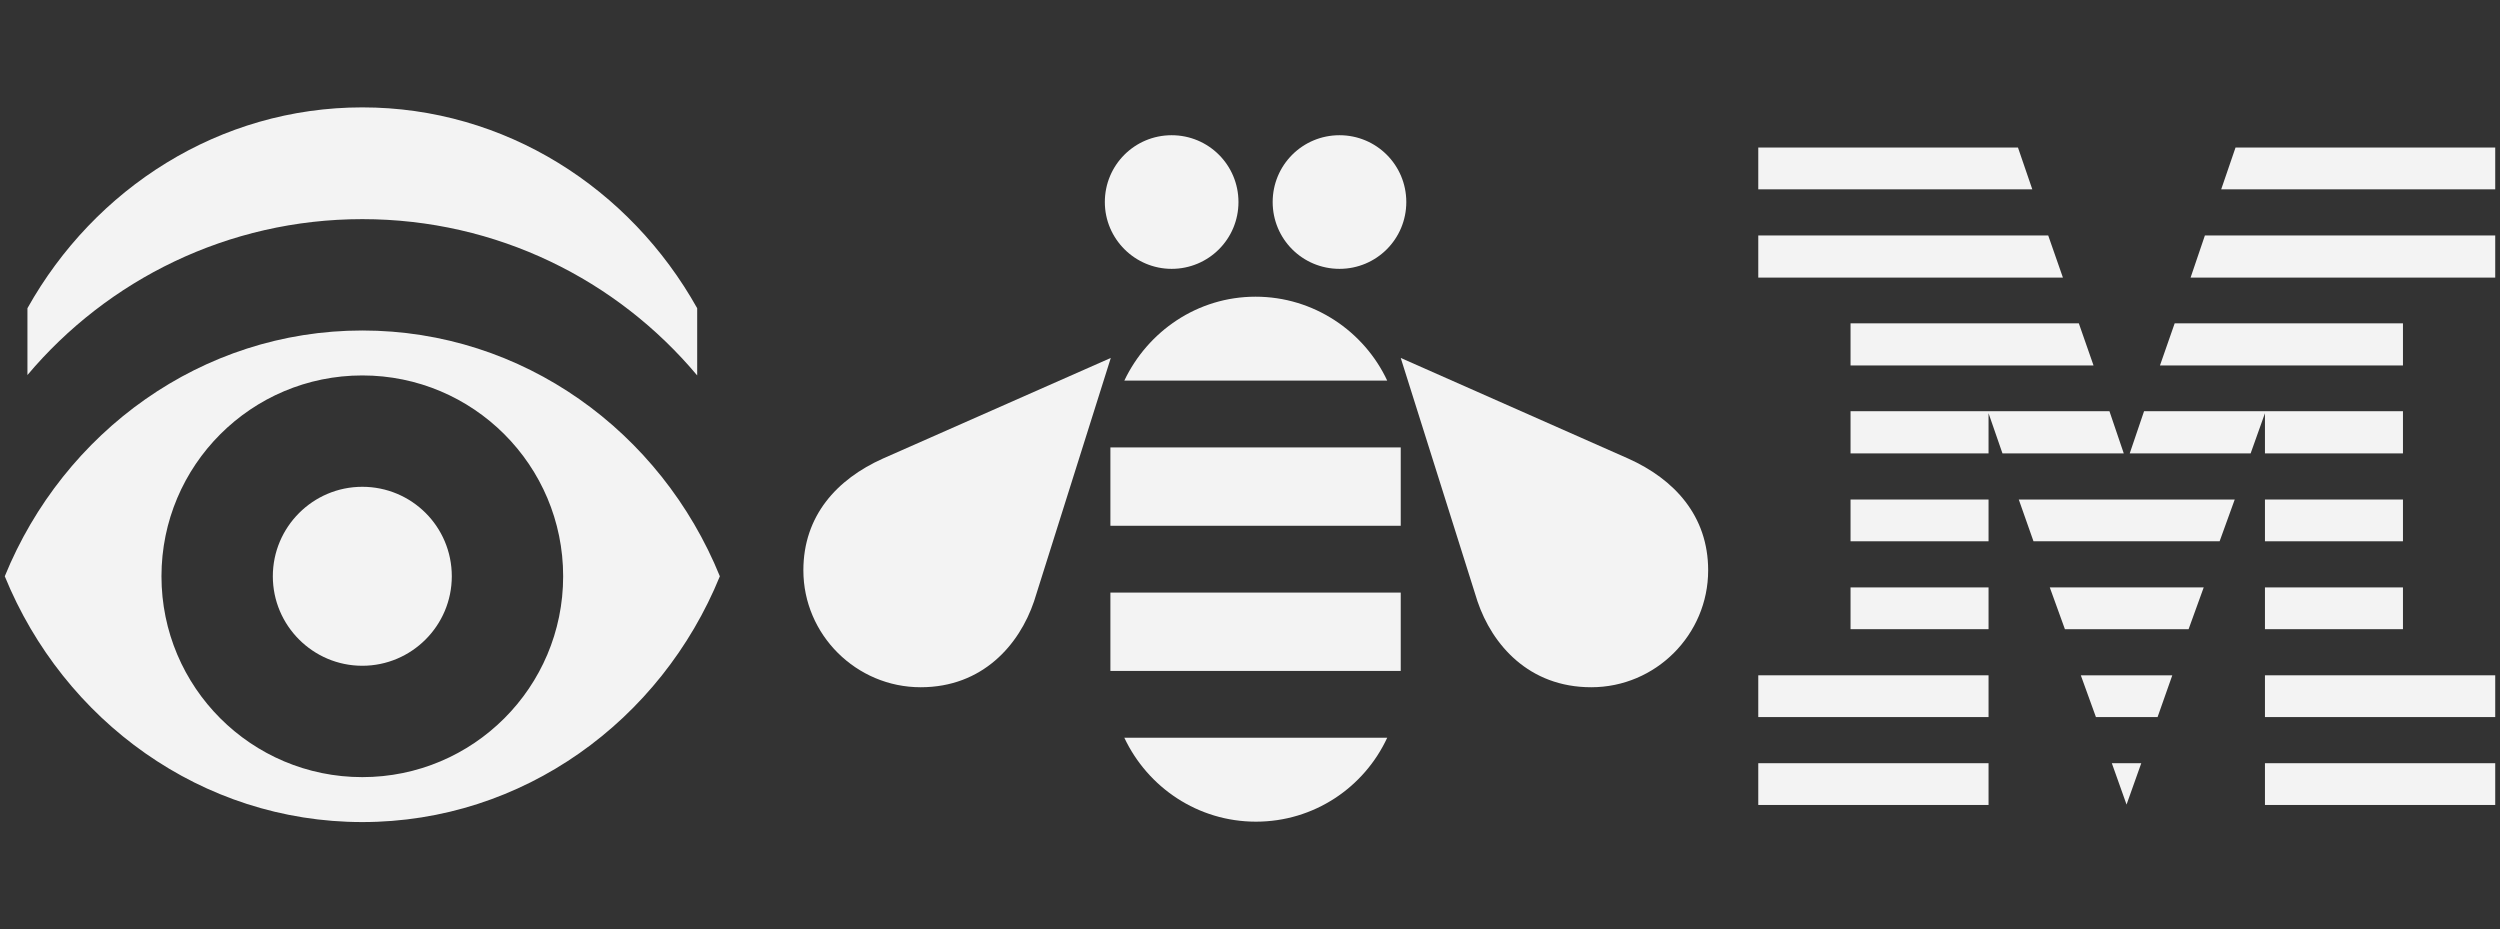
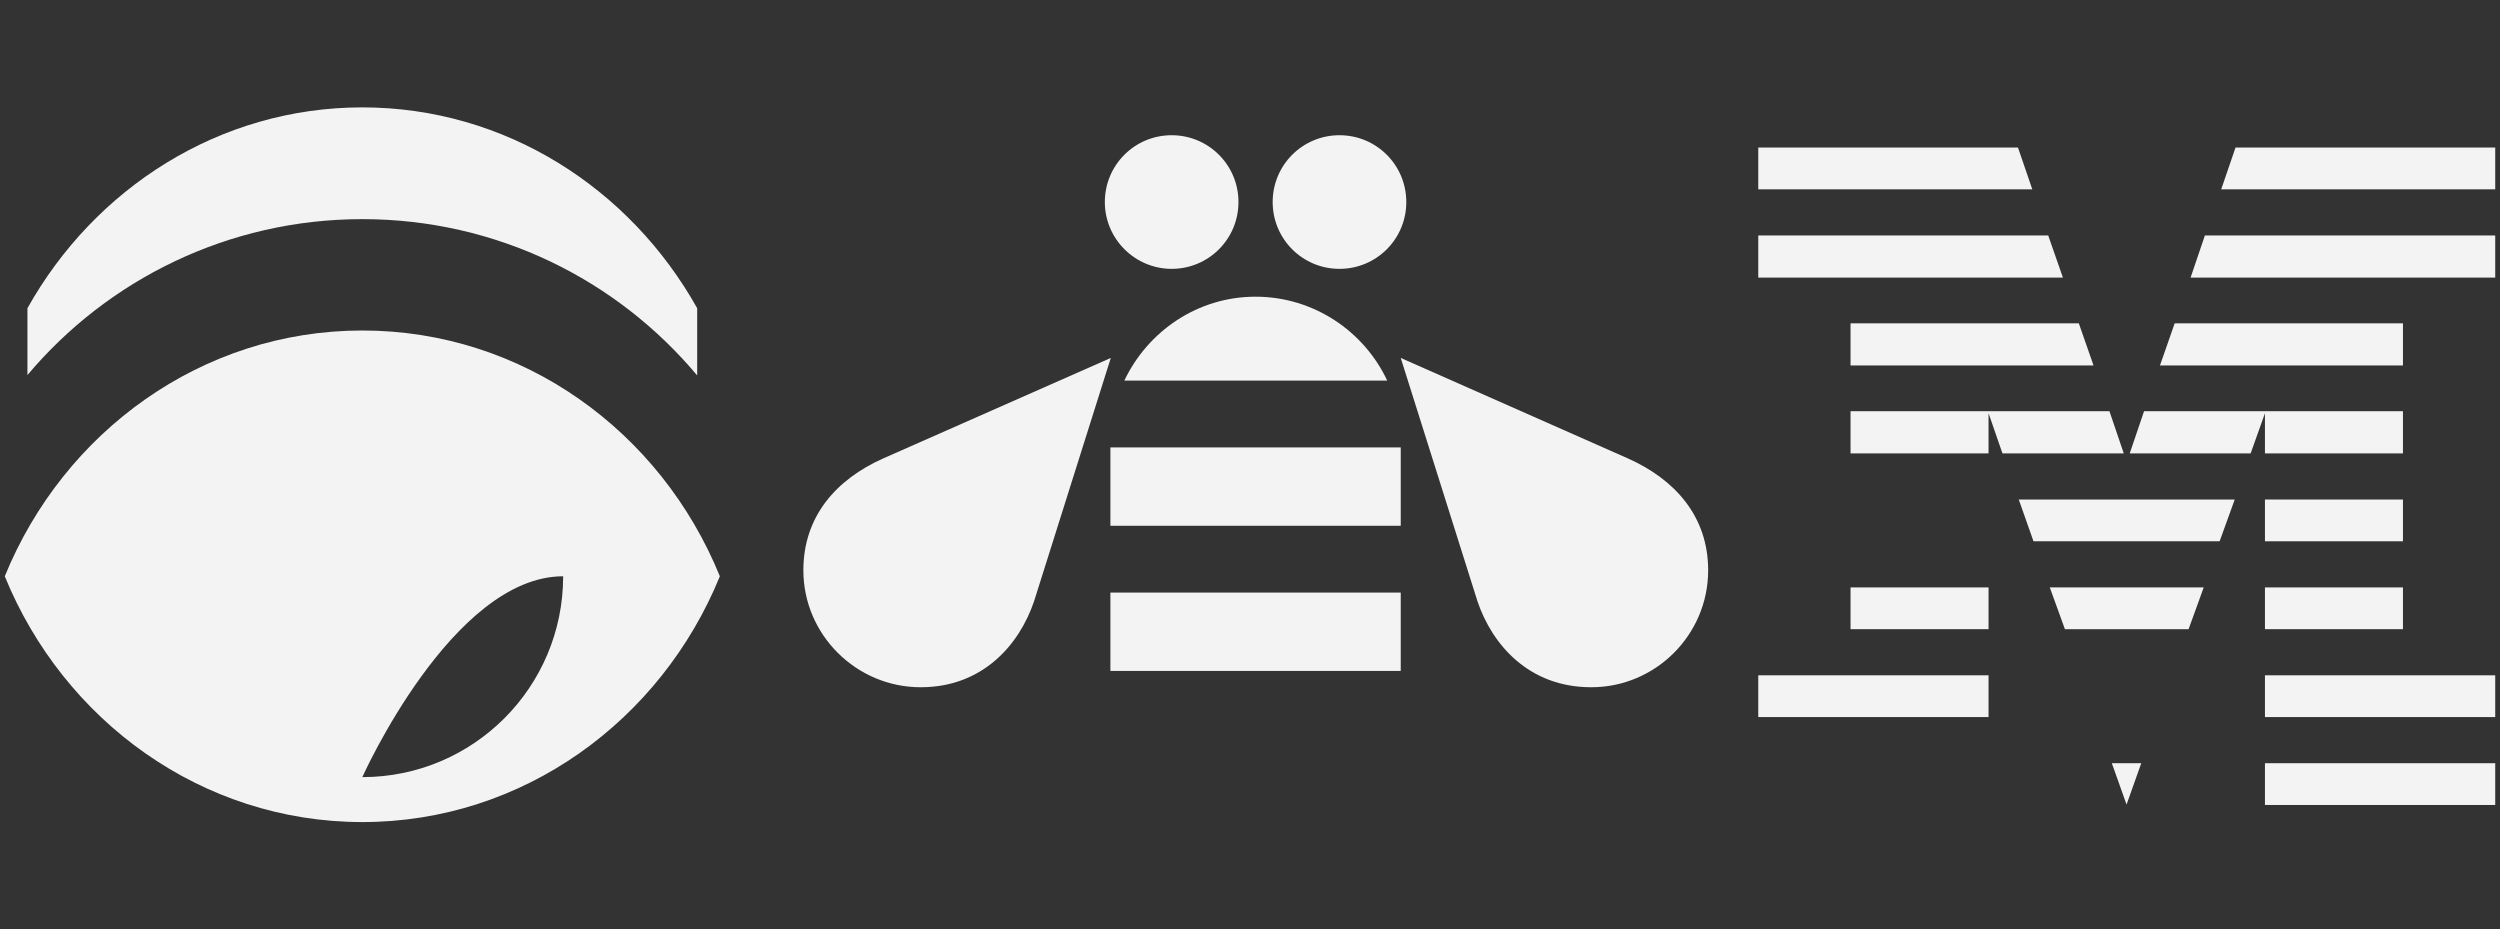
<svg xmlns="http://www.w3.org/2000/svg" version="1.1" id="Layer_1" x="0px" y="0px" viewBox="0 0 628.6 233.7" style="enable-background:new 0 0 628.6 233.7;" xml:space="preserve">
  <rect x="0" y="0" width="628.6" height="233.7" fill="#333333" stroke="none" />
  <style type="text/css">
	.st0{fill:#F3F3F3;}
</style>
  <g id="Desktop">
    <g id="Icons-Copy-2" transform="translate(-352, -1244)">
      <g id="Group-4" transform="translate(352, 1244)">
        <g id="Group-45" transform="translate(240, 197)">
-           <polygon id="Fill-1" class="st0" points="202.1,5.4 260,5.4 260,-5.1 202.1,-5.1     " />
          <polygon id="Fill-2" class="st0" points="202.1,-16.7 260,-16.7 260,-27.2 202.1,-27.2     " />
          <polygon id="Fill-3" class="st0" points="225.3,-38.8 260,-38.8 260,-49.3 225.3,-49.3     " />
-           <polygon id="Fill-4" class="st0" points="225.3,-60.9 260,-60.9 260,-71.4 225.3,-71.4     " />
          <polygon id="Fill-5" class="st0" points="329.5,5.4 387.4,5.4 387.4,-5.1 329.5,-5.1     " />
          <polygon id="Fill-6" class="st0" points="329.5,-16.7 387.4,-16.7 387.4,-27.2 329.5,-27.2     " />
          <polygon id="Fill-7" class="st0" points="329.5,-38.8 364.2,-38.8 364.2,-49.3 329.5,-49.3     " />
          <polygon id="Fill-8" class="st0" points="329.5,-60.9 364.2,-60.9 364.2,-71.4 329.5,-71.4     " />
          <polygon id="Fill-9" class="st0" points="329.5,-83 364.2,-83 364.2,-93.6 329.5,-93.6 299.1,-93.6 295.5,-83 325.9,-83       329.5,-93.1     " />
          <polygon id="Fill-10" class="st0" points="364.2,-115.7 306.8,-115.7 303.1,-105.1 364.2,-105.1     " />
          <polygon id="Fill-11" class="st0" points="322.1,-159.9 318.5,-149.4 387.4,-149.4 387.4,-159.9     " />
          <polygon id="Fill-12" class="st0" points="294.7,5.3 298.4,-5.1 291,-5.1     " />
-           <polygon id="Fill-13" class="st0" points="287,-16.7 302.5,-16.7 306.2,-27.2 283.2,-27.2     " />
          <polygon id="Fill-14" class="st0" points="279.2,-38.8 310.3,-38.8 314.1,-49.3 275.4,-49.3     " />
          <polygon id="Fill-15" class="st0" points="271.3,-60.9 318.1,-60.9 321.9,-71.4 267.6,-71.4     " />
          <polygon id="Fill-16" class="st0" points="290.4,-93.6 260,-93.6 225.3,-93.6 225.3,-83 260,-83 260,-93.1 263.5,-83 294,-83           " />
          <polygon id="Fill-17" class="st0" points="225.3,-105.1 286.4,-105.1 282.7,-115.7 225.3,-115.7     " />
          <polygon id="Fill-18" class="st0" points="314.4,-137.8 310.8,-127.2 387.4,-127.2 387.4,-137.8     " />
          <polygon id="Fill-19" class="st0" points="275,-137.8 202.1,-137.8 202.1,-127.2 278.7,-127.2     " />
          <polygon id="Fill-20" class="st0" points="267.4,-159.9 202.1,-159.9 202.1,-149.4 271,-149.4     " />
          <g id="Group-44" transform="translate(0, 0)">
-             <path id="Fill-21" class="st0" d="M-148.9-74.6c-12.4,0-22.5,10.1-22.5,22.5s10.1,22.5,22.5,22.5s22.5-10.1,22.5-22.5       C-126.4-64.6-136.5-74.6-148.9-74.6" />
-             <path id="Fill-23" class="st0" d="M-148.9-1.6c-27.9,0-50.5-22.6-50.5-50.5s22.6-50.5,50.5-50.5S-98.4-80-98.4-52.1       S-121-1.6-148.9-1.6 M-148.9-113.9c-40.4,0-75.1,25.5-89.9,61.8c14.8,36.3,49.5,61.8,89.9,61.8S-73.8-15.8-59-52.1       C-73.8-88.5-108.5-113.9-148.9-113.9" />
+             <path id="Fill-23" class="st0" d="M-148.9-1.6s22.6-50.5,50.5-50.5S-98.4-80-98.4-52.1       S-121-1.6-148.9-1.6 M-148.9-113.9c-40.4,0-75.1,25.5-89.9,61.8c14.8,36.3,49.5,61.8,89.9,61.8S-73.8-15.8-59-52.1       C-73.8-88.5-108.5-113.9-148.9-113.9" />
            <path id="Fill-28" class="st0" d="M54.6-129.4c9.3,0,16.8-7.5,16.8-16.8S63.9-163,54.6-163s-16.8,7.5-16.8,16.8       S45.4-129.4,54.6-129.4" />
            <path id="Fill-30" class="st0" d="M96.8-129.4c9.3,0,16.8-7.5,16.8-16.8S106.1-163,96.8-163S80-155.5,80-146.2       S87.5-129.4,96.8-129.4" />
            <path id="Fill-32" class="st0" d="M-18-81.7c-11.6,5.2-20,14.4-20,28.1c0,16.2,13.3,29.4,29.5,29.4c15.6,0,24.8-10.7,28.5-21.6       L39.3-107L-18-81.7z" />
            <path id="Fill-34" class="st0" d="M169.4-81.7L112.2-107l19.3,61.2c3.7,10.9,12.9,21.6,28.6,21.6l0,0       c16.2,0,29.4-13.2,29.4-29.4C189.5-67.3,181-76.5,169.4-81.7" />
            <path id="Fill-36" class="st0" d="M42.7-101.3h66.1c-5.8-12.4-18.5-21.1-33.1-21.1C61.1-122.4,48.6-113.7,42.7-101.3" />
            <polygon id="Fill-38" class="st0" points="39.2,-64.8 112.2,-64.8 112.2,-84.5 39.2,-84.5      " />
            <polygon id="Fill-40" class="st0" points="39.2,-28.3 112.2,-28.3 112.2,-48 39.2,-48      " />
-             <path id="Fill-42" class="st0" d="M75.8,9.6c14.6,0,27.2-8.6,33-21.1H42.7C48.6,1,61.2,9.6,75.8,9.6" />
          </g>
        </g>
      </g>
    </g>
  </g>
  <path id="Fill-25" class="st0" d="M91.1,55.1c33.9,0,64.1,15.3,84.2,39.3V77.5C158.4,47.3,127,27,91.1,27S23.8,47.3,6.9,77.5v16.8  C27,70.4,57.3,55.1,91.1,55.1" />
</svg>